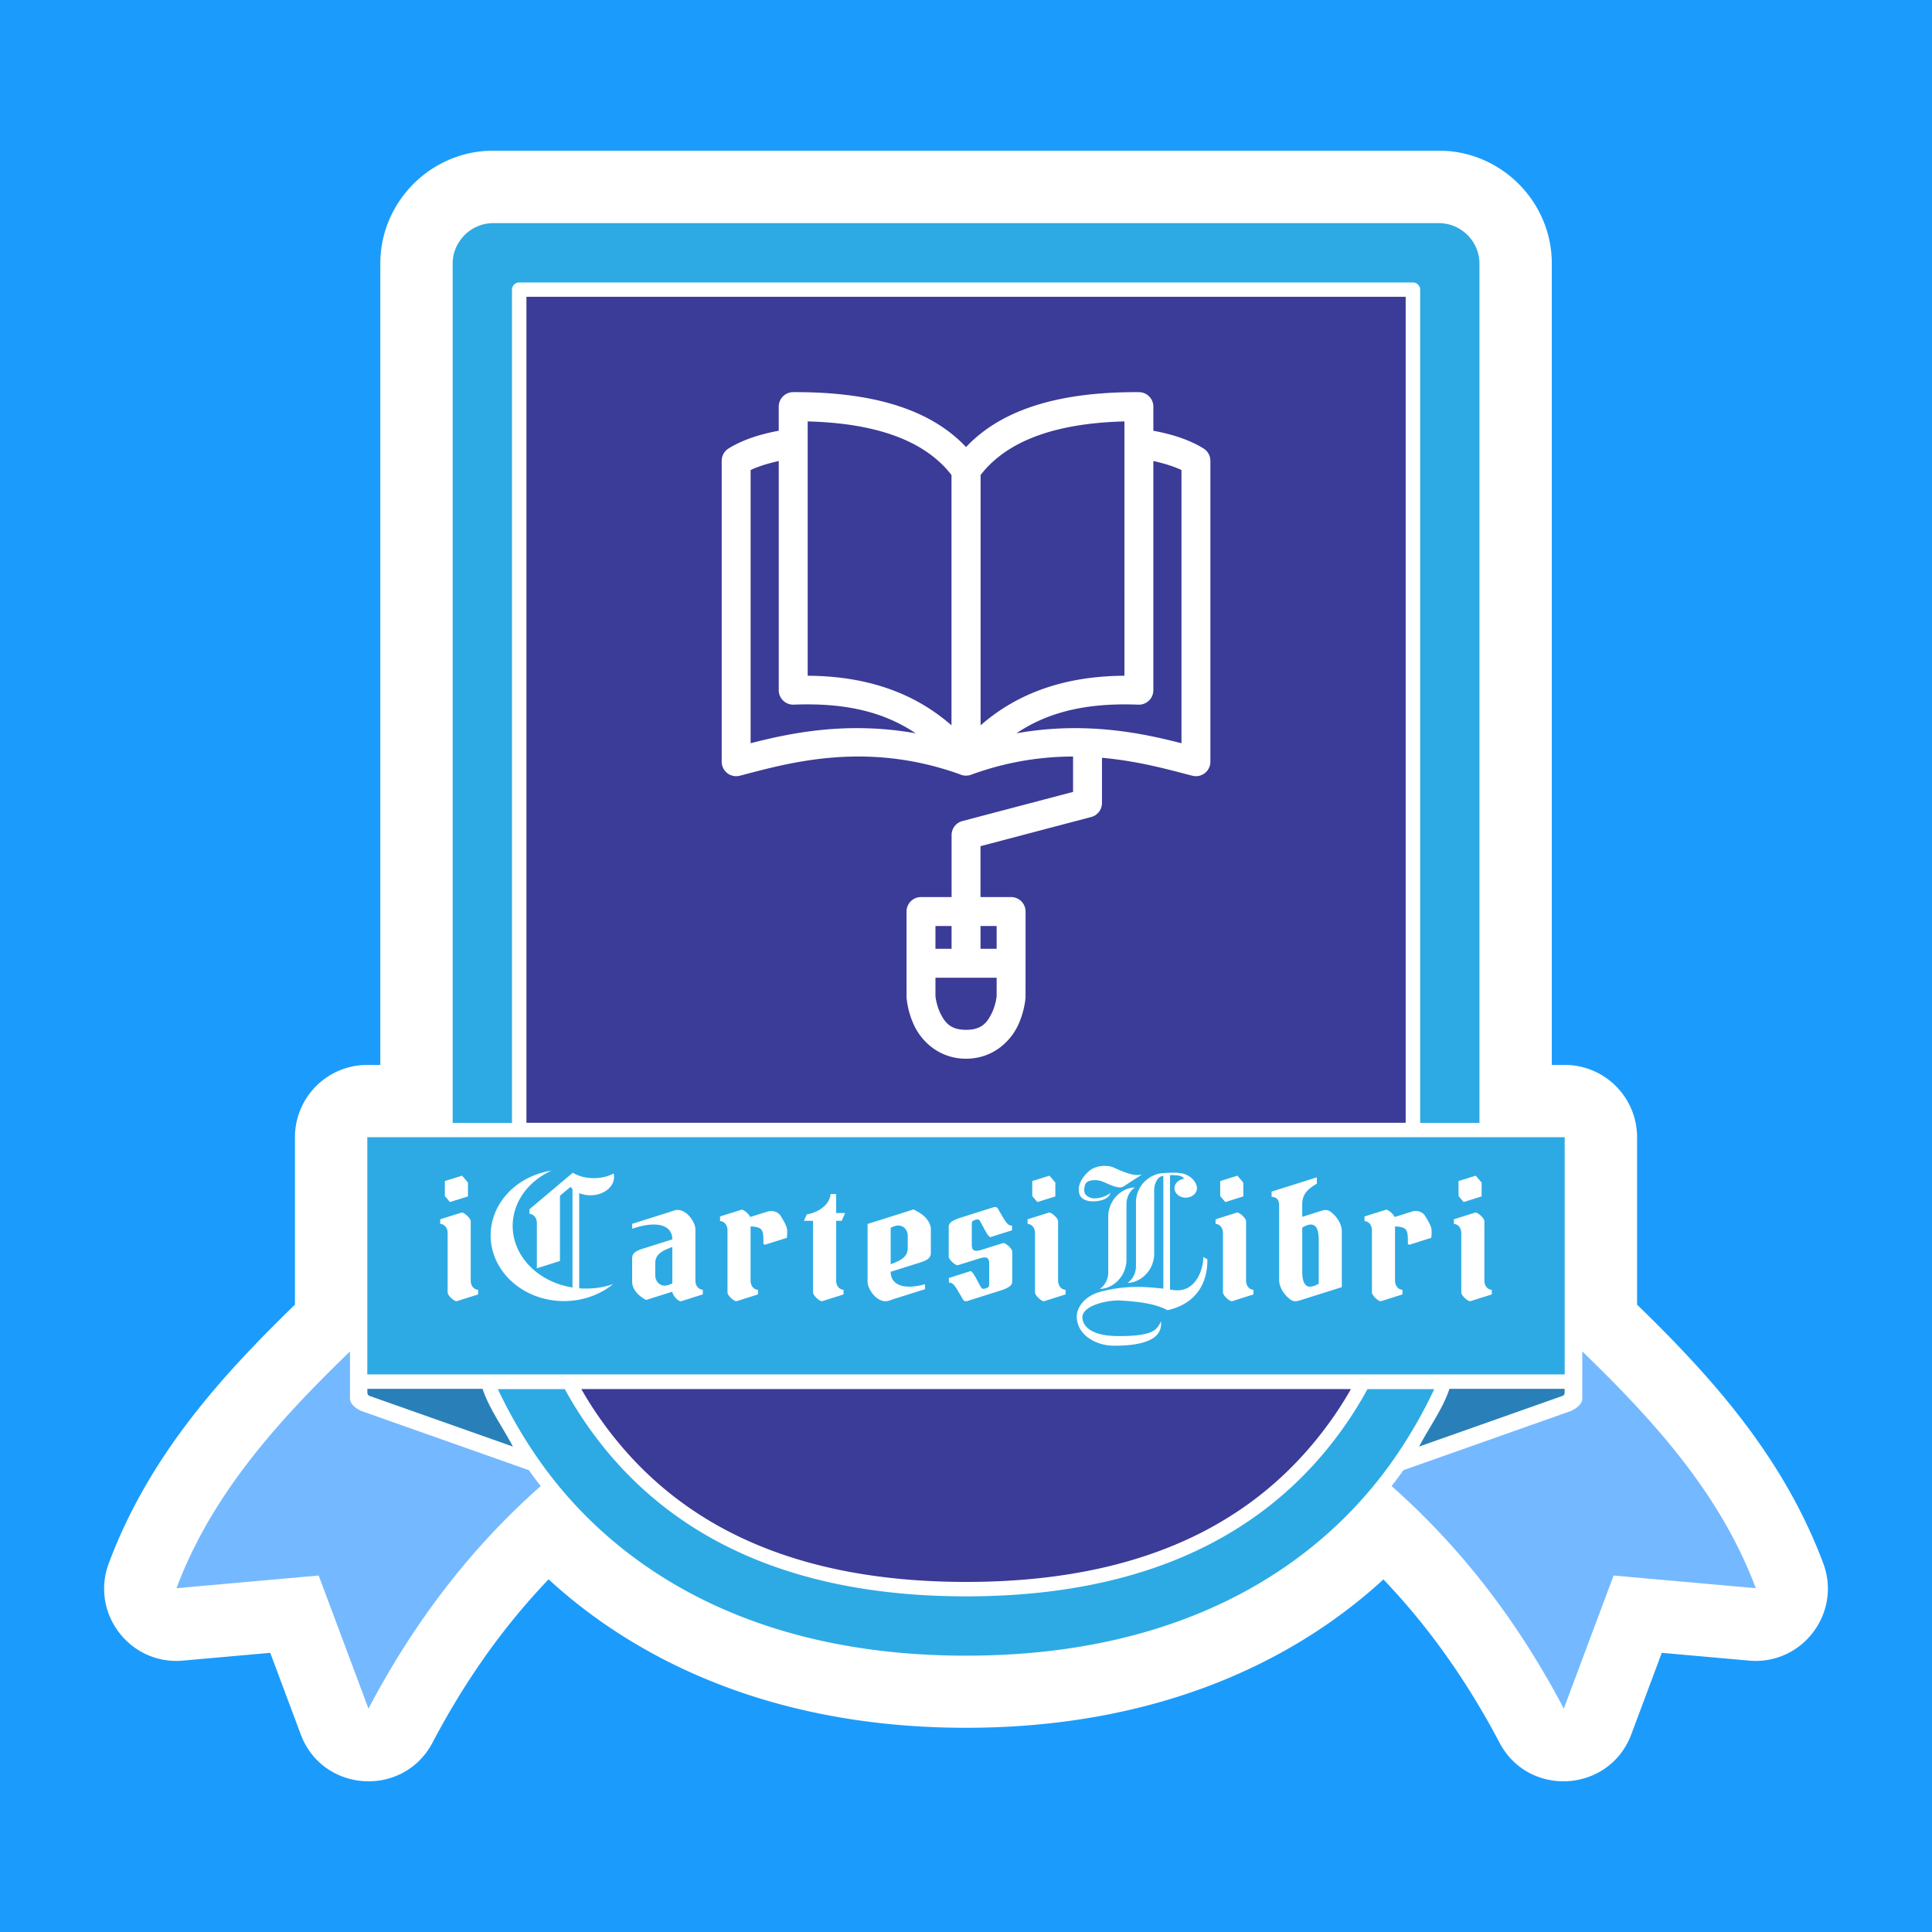
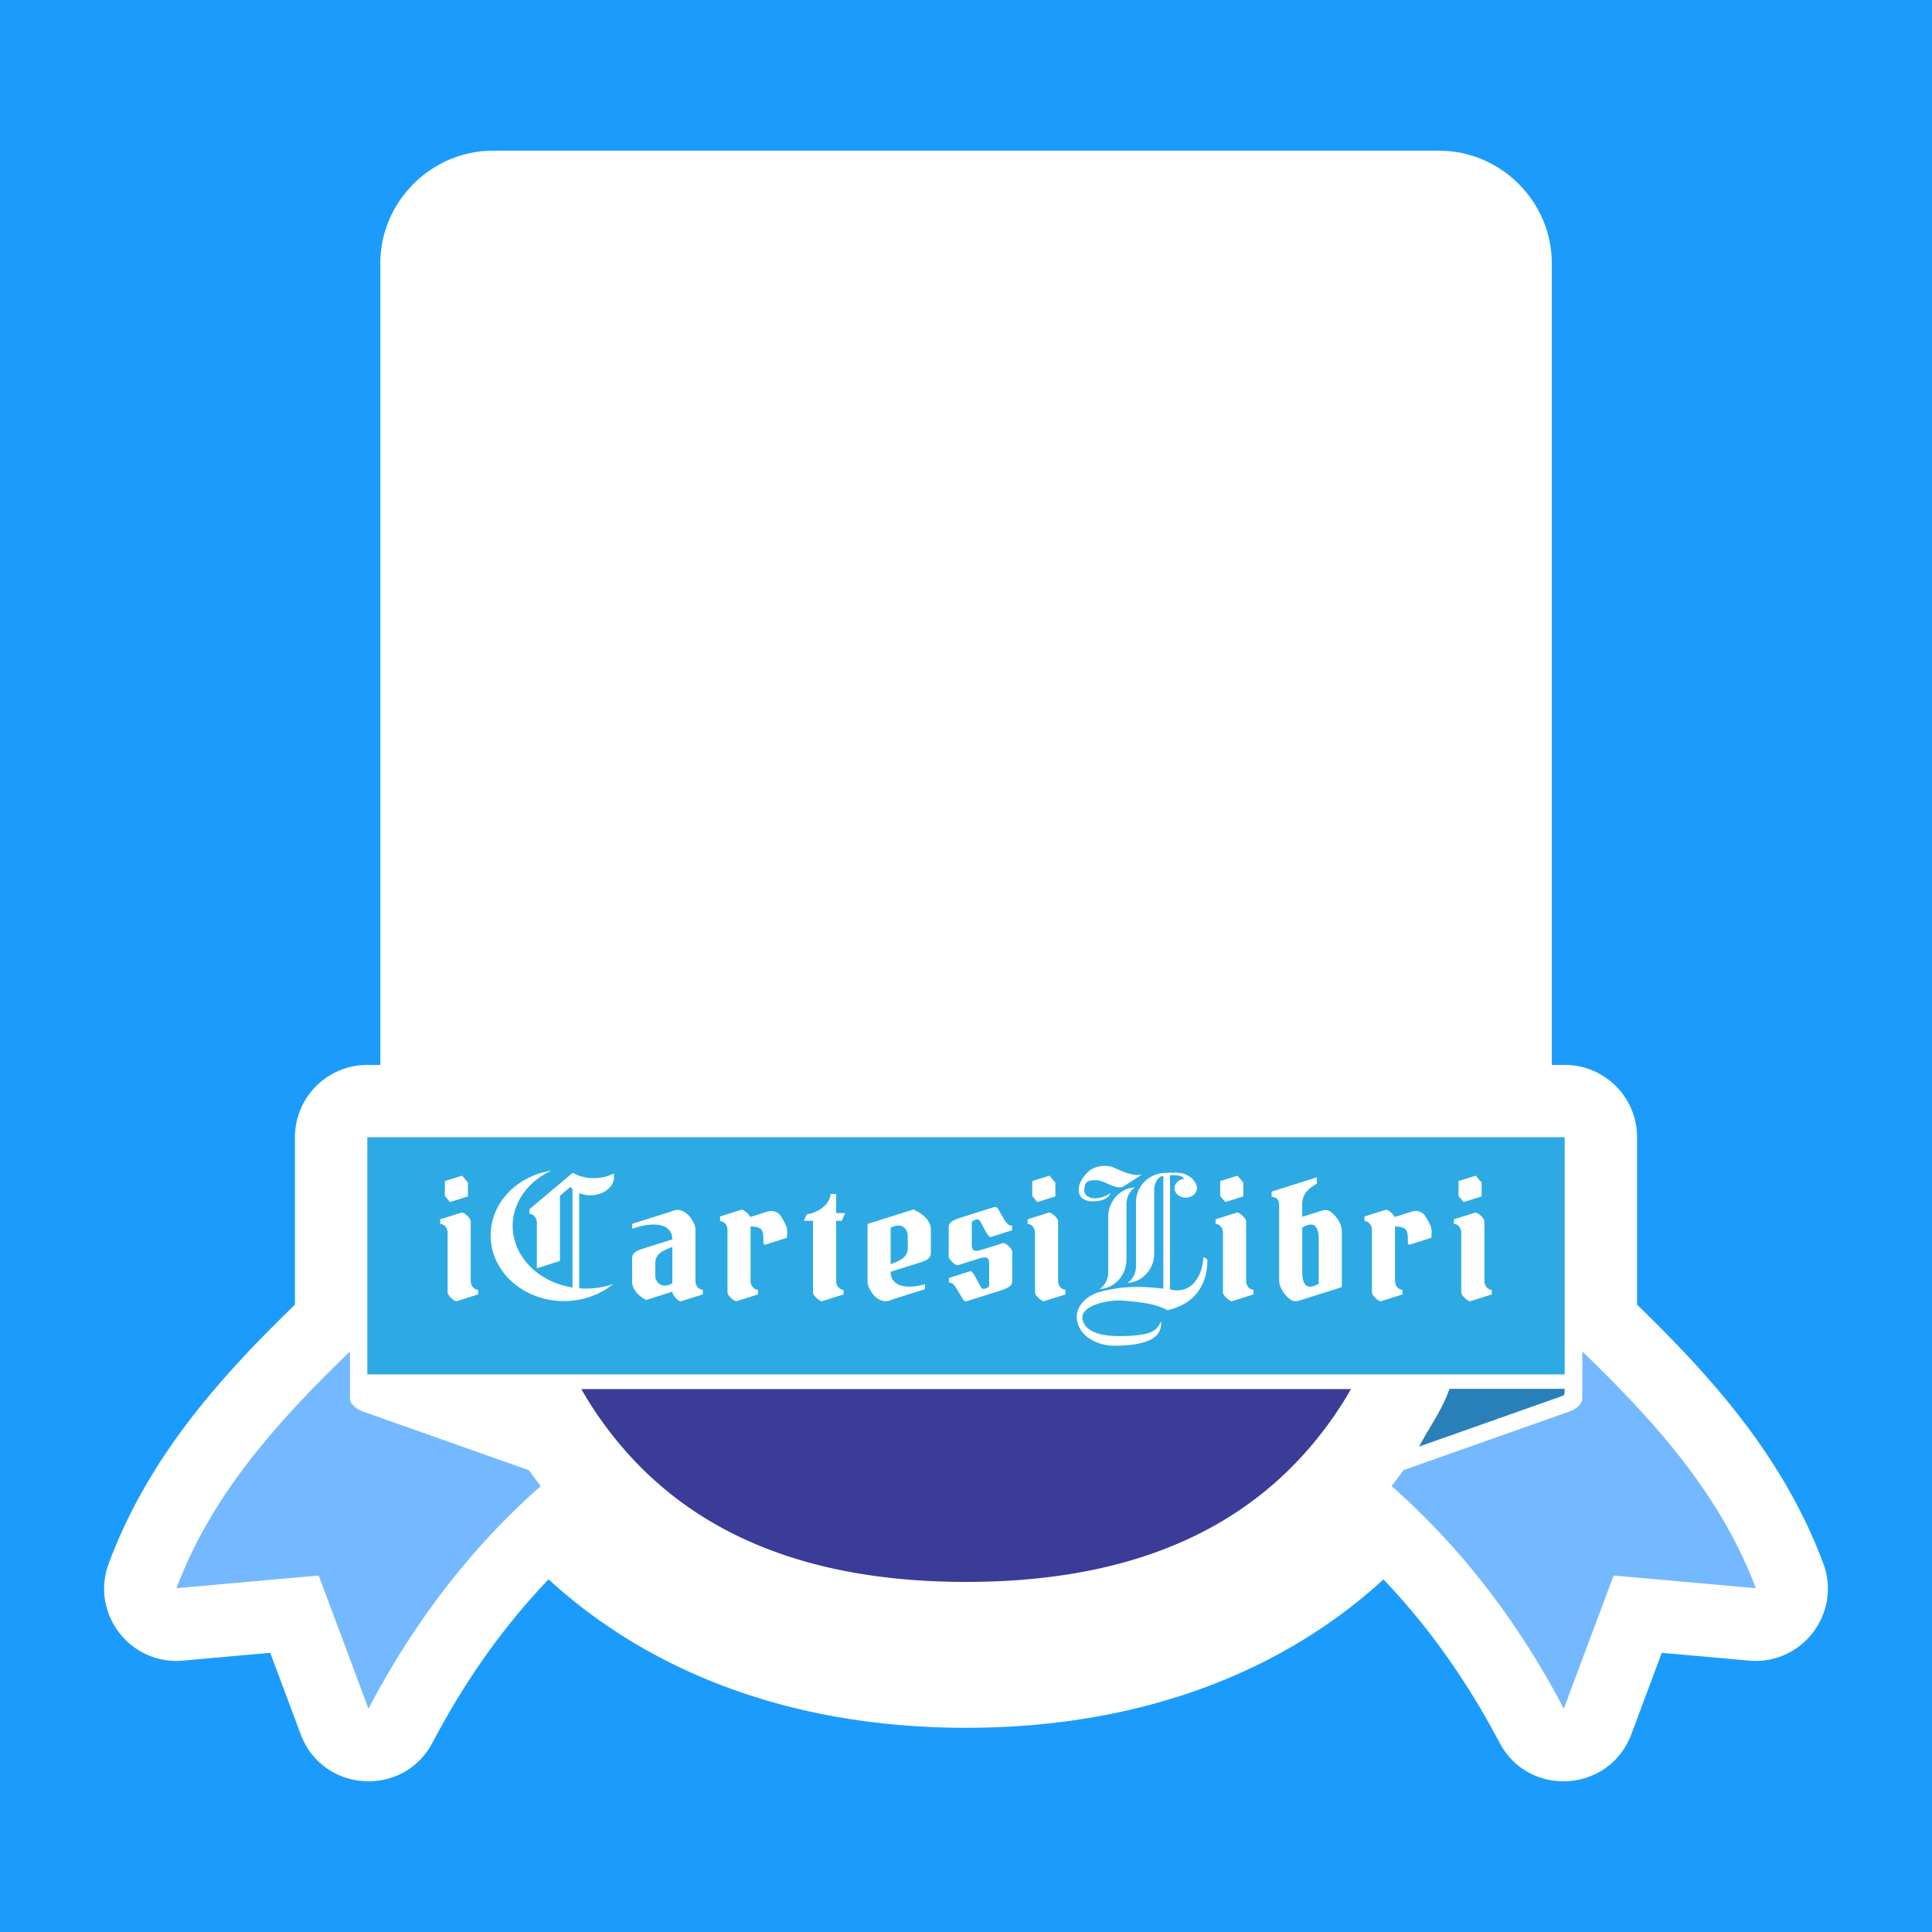
<svg xmlns="http://www.w3.org/2000/svg" width="200" height="200" version="1.1">
  <rect width="200" height="200" fill="#1b9cfc" paint-order="stroke fill markers" />
  <path d="m51.05 15.6c-6.412 0-11.68 5.265-11.68 11.68v82.96h-1.352a7.486 7.486 0 0 0-7.485 7.485v17.33c-7.528 7.323-15.08 15.57-19.27 26.77-1.933 5.16 2.184 10.57 7.674 10.08l9.037-0.806 3.157 8.44c2.267 6.052 10.62 6.581 13.64 0.861 3.258-6.191 7.175-11.84 12.02-16.91 9.542 8.776 23.84 15.37 43.21 15.37 19.37 0 33.67-6.589 43.21-15.36 4.844 5.07 8.76 10.72 12.02 16.9 3.011 5.72 11.37 5.191 13.64-0.862l3.157-8.439 9.037 0.806c5.49 0.489 9.607-4.922 7.674-10.08-4.197-11.19-11.74-19.44-19.27-26.77v-17.33a7.486 7.486 0 0 0-7.485-7.485h-1.342v-82.96c0-6.413-5.265-11.68-11.68-11.68z" fill="#fff" font-family="sans-serif" font-weight="400" overflow="visible" style="font-feature-settings:normal;font-variant-alternates:normal;font-variant-caps:normal;font-variant-east-asian:normal;font-variant-ligatures:normal;font-variant-numeric:normal;font-variant-position:normal;font-variation-settings:normal;inline-size:0;isolation:auto;mix-blend-mode:normal;shape-margin:0;shape-padding:0;text-decoration-color:#000;text-decoration-line:none;text-decoration-style:solid;text-indent:0;text-orientation:mixed;text-transform:none;white-space:normal" paint-order="stroke fill markers" />
-   <path d="M54.496 30.723v85.505h91.018V30.723zm39.347 68.993v-5.354a1.497 1.497 0 011.497-1.497h3.168v-6.422a1.497 1.497 0 011.115-1.447l11.46-3.02v-3.66c-3.17.007-6.685.487-10.456 1.846a1.497 1.497 0 01-.574.13h-.023l-.021.001a1.61 1.61 0 01-.138-.005l-.044-.004a1.497 1.497 0 01-.444-.122c-9.906-3.57-18.044-1.081-22.803.142a1.497 1.497 0 01-1.87-1.45V47.7a1.497 1.497 0 01.705-1.27c1.377-.86 3.162-1.464 5.2-1.84v-2.498a1.497 1.497 0 011.49-1.497c7.06-.034 13.747 1.27 17.9 5.685 4.152-4.415 10.84-5.72 17.9-5.685a1.497 1.497 0 011.49 1.497v2.499c2.037.375 3.823.978 5.2 1.839a1.497 1.497 0 01.704 1.27v31.153c0 .978-.922 1.694-1.87 1.45-2.354-.605-5.539-1.519-9.352-1.856v4.681a1.497 1.497 0 01-1.116 1.448l-11.46 3.02v5.268h3.168a1.497 1.497 0 011.497 1.497v5.354l-.002 3.53s-.088 1.544-.872 3.082c-.784 1.538-2.56 3.271-5.287 3.271-2.729 0-4.504-1.733-5.288-3.271a8.673 8.673 0 01-.873-3.082zM83.61 43.625v26.328c5.446.029 10.628 1.4 14.889 5.134V49.175c-2.96-3.837-8.376-5.38-14.89-5.55zm32.79 0c-6.513.17-11.93 1.713-14.889 5.55v25.912c4.26-3.734 9.443-5.105 14.89-5.134zm-35.784 4.097c-1.16.258-2.156.58-2.912.934V76.94c3.955-1.02 9.92-2.31 17.089-1.027-3.626-2.448-7.851-3.153-12.623-2.968a1.497 1.497 0 01-1.554-1.496zm38.778 0V71.45a1.497 1.497 0 01-1.554 1.496c-4.772-.185-8.997.52-12.623 2.968 7.168-1.283 13.134.008 17.088 1.027V48.655c-.755-.354-1.751-.675-2.91-.933zM96.837 95.86v2.36h1.67v-2.36zm4.665 0v2.36h1.67v-2.36zm-4.665 5.354v1.897c.003.033.089.957.548 1.858.467.916 1.025 1.637 2.62 1.637 1.595 0 2.152-.72 2.62-1.638.458-.898.544-1.816.547-1.854v-1.9z" fill="#3b3b98" font-family="sans-serif" font-weight="400" overflow="visible" style="font-feature-settings:normal;font-variant-alternates:normal;font-variant-caps:normal;font-variant-east-asian:normal;font-variant-ligatures:normal;font-variant-numeric:normal;font-variant-position:normal;font-variation-settings:normal;inline-size:0;isolation:auto;mix-blend-mode:normal;shape-margin:0;shape-padding:0;text-decoration-color:#000;text-decoration-line:none;text-decoration-style:solid;text-indent:0;text-orientation:mixed;text-transform:none;white-space:normal" paint-order="stroke fill markers" />
-   <path d="M38.029 143.768v.408c0 .166.094.283.24.334l14.83 5.24c-1.133-2.133-2.447-3.893-3.148-5.982z" fill="#2980b9" />
  <path d="m36.23 139.9c-7.462 7.221-14.3 14.76-17.96 24.51l14.72-1.312 5.155 13.78c4.491-8.538 10.24-16.33 17.83-23.04a44.6 44.6 0 0 1-1.224-1.645l-17.22-6.085c-0.61-0.216-1.298-0.749-1.298-1.31z" fill="#74b9ff" />
  <path d="M161.971 143.768v.408a.34.34 0 01-.24.334l-14.83 5.24c1.133-2.133 2.447-3.893 3.148-5.982z" fill="#2980b9" />
  <path d="m163.8 139.9c7.462 7.221 14.3 14.76 17.96 24.51l-14.72-1.312-5.155 13.78c-4.491-8.538-10.24-16.33-17.83-23.04a44.59 44.59 0 0 0 1.224-1.645l17.22-6.085c0.61-0.216 1.298-0.749 1.298-1.31z" fill="#74b9ff" />
  <path d="M38.024 117.725v24.55h123.952v-24.55zm76.4 2.968c.338.007.628.068.799.144.992.443 2.195.99 3.005.739l-1.909 1.238c-.395.257-1.092-.027-1.513-.212-.581-.256-.936-.434-1.404-.434-.748 0-1.02.229-1.097.554-.203.841.11 1.041.5 1.234.562.279 1.788-.086 2.154-.495-.068.256-.23.466-.526.63-.461.252-1.305.337-1.8.22-.705-.166-.884-.548-.942-.923-.124-.8.373-1.53.965-2.089.505-.477 1.204-.618 1.767-.606zm-57.338.49a7.59 6.488 0 00-4.014 5.723 7.59 6.488 0 006.192 6.377v-10.2a2.038 2.038 0 01-.21-.215l-1.088.916v6.753l-2.39.754v-4.673c0-.621-.414-.955-.767-.955v-.48l4.487-3.781c.667.384 1.35.557 2.177.557.755 0 1.484-.171 2.047-.48.031.121.047.244.047.369 0 1.042-1.098 1.889-2.451 1.888a2.632 2.218 0 01-1.157-.224v9.854a7.59 6.488 0 00.703.028 7.59 6.488 0 002.804-.46 7.59 6.802 0 01-5.086 1.754 7.59 6.802 0 01-7.59-6.802 7.59 6.802 0 016.296-6.703zm64.346.212c.36 0 .519.014.788.047.377.045.772.217 1.12.504.276.227.57.663.57 1.054a1.163.98 0 11-1.331-.97c-.105-.144-.228-.246-.36-.282-.3-.084-.693-.114-1.096-.096v11.844l.33.046c2.339.339 3.115-2.157 3.115-3.42l.417.24c0 .551.141 4.3-4.125 5.269-1.192-.655-2.936-.887-4.826-.999-1.381-.081-3.984.51-3.984 1.738 0 .695.59 1.941 3.765 1.941 3.795 0 3.919-.733 4.388-1.516 0 .735.085 2.513-4.878 2.513-1.831 0-3.86-1.09-3.86-3.05 0-.81.71-2.054 2.4-2.52 2.423-.666 4.553-.58 6.563-.333v-11.67c-.59 0-.947.837-.947 1.432v6.598c0 1.783-1.446 3.032-2.76 3.032.392-.249.874-.845.874-1.725v-6.598c0-1.784 1.45-2.94 2.76-3.032h.001c.277-.02.656-.047 1.076-.047zm-73.597.31l.608.718v1.43l-1.864.583-.528-.624v-1.55zm60.806 0l.608.718v1.43l-1.863.583-.528-.624v-1.55zm19.458 0l.608.718v1.43l-1.864.583-.527-.624v-1.55zm24.67 0l.609.718v1.43l-1.865.583-.526-.624v-1.55zm-16.449.173v.65c-.93.568-1.513 1.072-1.513 2.139v1.3l1.975-.624c.139-.044.268-.072.392-.078.206-.01.4.045.604.204.835.646 1.126 1.49 1.126 1.946v5.83l-2.39.754-1.977.624c-.37.117-.668.128-.994-.125-.836-.647-1.127-1.49-1.127-1.947v-7.62c0-.49-.033-.983-.78-1.037v-.539zm-18.834 1.054c-.393.248-.875.844-.875 1.725v5.736c0 1.784-1.446 3.032-2.76 3.032.392-.248.874-.844.874-1.725v-5.736c0-1.783 1.446-3.033 2.76-3.033zm-31.506.674h.577v1.968h.935l-.359.807h-.577v6.182c0 .621.414.955.768.955v.48l-2.215.7c-.21.066-.943-.572-.943-.902v-7.416h-.946l.295-.663a3.28 2.313 0 00.57-.143h.081v-.028a3.28 2.313 0 001.814-1.94zm17.07 1.346c.122.01.212.082.302.248.155.286.309.525.406.695.46.806.656.983 1.01.983v.481l-2.216.699c-.21.066-.626-.786-.789-1.086l-.303-.56a.313.313 0 00-.283-.18c-.142.002-.283.072-.424.134-.137.06-.153.207-.153.416v2.062c0 .621.254.773 1.03.53l2.239-.701c.276.014.92.594.92.903v2.941c0 .389-.007.698-1.257 1.093l-3.322 1.047c-.276.087-.42.063-.564-.204-.156-.285-.309-.525-.406-.695-.46-.805-.656-.983-1.01-.983v-.48l2.216-.7c.21-.065.626.786.789 1.086l.304.56c.083.153.209.182.283.18.14-.002.282-.072.424-.134.136-.06.153-.207.153-.417v-2.06c0-.622-.254-.773-1.032-.53l-2.237.7c-.276-.014-.92-.594-.92-.903v-2.94c0-.39.006-.699 1.256-1.093l3.321-1.048a.722.722 0 01.262-.044zm-8.483.251l.347.183c1.031.546 1.446 1.283 1.446 1.861v2.42c0 .51-.265.761-1.109 1.028l-3.049.96c0 1.283 1.213 1.927 3.555 1.288v.512l-3.29 1.038c-.388.123-.785.392-1.474.019-.678-.368-1.181-1.294-1.181-1.799v-6.01zm-17.789.022c.238.012.746.443.883.76l1.789-.564c.639-.202 1.208.145 1.363.451 0 0 .53.813.64 1.26.08.33 0 1.008 0 1.008l-2.284.72-.14-.094c0-1.374.023-1.746-1.33-1.806v5.603c0 .621.414.955.767.955v.48l-2.215.7c-.21.065-.942-.572-.942-.902v-6.434c0-.622-.415-.955-.768-.955v-.48zm66.714 0c.238.012.745.443.883.76l1.789-.564c.639-.202 1.207.145 1.362.451 0 0 .53.813.64 1.26.08.33 0 1.008 0 1.008l-2.283.72-.14-.094c0-1.374.022-1.746-1.331-1.806v5.603c0 .621.415.955.768.955v.48l-2.215.7c-.21.065-.943-.572-.943-.902v-6.434c0-.622-.415-.955-.768-.955v-.48zm-73.352.029c.192 0 .41.05.667.19.679.368 1.181 1.294 1.181 1.799v5.314c0 .622.415.956.769.956v.48l-2.216.7c-.334.105-.943-.664-.943-.977l-2.712.855c-1.03-.547-1.445-1.284-1.445-1.862v-2.42c0-.51.265-.76 1.108-1.027l3.05-.962c0-1.387-1.417-2.03-4.153-1.105v-.506l3.886-1.226c.243-.077.49-.21.809-.21zm-22.332.264c.276.014.92.594.92.903v6.142c0 .621.415.955.768.955v.48l-2.216.7c-.21.065-.942-.572-.942-.902v-6.141c0-.622-.415-.956-.768-.956v-.48zm60.806 0c.276.014.92.594.92.903v6.142c0 .621.415.955.768.955v.48l-2.215.7c-.21.065-.943-.572-.943-.902v-6.141c0-.622-.414-.956-.768-.956v-.48zm19.458 0c.276.014.92.594.92.903v6.142c0 .621.415.955.768.955v.48l-2.215.7c-.21.065-.943-.572-.943-.902v-6.141c0-.622-.414-.956-.768-.956v-.48zm24.67 0c.277.014.92.594.92.903v6.142c0 .621.415.955.768.955v.48l-2.215.7c-.21.065-.943-.572-.943-.902v-6.141c0-.622-.414-.956-.767-.956v-.48zm-17.012 1.247c-.236-.01-.54.088-.923.317v4.528c0 1.17.323 2.1 1.708 1.273v-4.527c0-.847-.168-1.569-.785-1.59zm-42.75.103c-.222.002-.48.072-.778.238v3.762c1.123-.401 1.767-.782 1.767-1.685v-1.288c0-.436-.326-1.035-.99-1.027zm-23.381 2.22c-1.123.401-1.768.782-1.768 1.686v1.287c0 .58.58 1.452 1.768.79z" fill="#2daae4" paint-order="stroke fill markers" />
  <path d="m60.18 143.8a37.87 37.87 0 0 0 1.774 2.82c6.224 8.965 17.1 17.14 38.06 17.14 20.95 0 31.83-8.176 38.06-17.14a37.77 37.77 0 0 0 1.774-2.821z" fill="#3b3b98" font-family="sans-serif" font-weight="400" overflow="visible" style="font-feature-settings:normal;font-variant-alternates:normal;font-variant-caps:normal;font-variant-east-asian:normal;font-variant-ligatures:normal;font-variant-numeric:normal;font-variant-position:normal;font-variation-settings:normal;inline-size:0;isolation:auto;mix-blend-mode:normal;shape-margin:0;shape-padding:0;text-decoration-color:#000;text-decoration-line:none;text-decoration-style:solid;text-indent:0;text-orientation:mixed;text-transform:none;white-space:normal" paint-order="stroke fill markers" />
-   <path d="m51.54 143.8a49.68 49.68 0 0 0 4.137 7.174c7.45 10.73 21.31 20.42 44.33 20.42 23.02 0 36.88-9.69 44.33-20.42a49.68 49.68 0 0 0 4.137-7.174h-6.912a40.74 40.74 0 0 1-2.267 3.674c-6.451 9.292-17.94 17.78-39.28 17.78-21.35 0-32.83-8.492-39.28-17.78a40.74 40.74 0 0 1-2.267-3.674zm-0.488-120.7c-2.298 0-4.192 1.895-4.192 4.192v88.95h6.139v-86.25a0.749 0.749 0 0 1 0.748-0.749h92.52a0.749 0.749 0 0 1 0.749 0.749v86.25h6.137v-88.95c0-2.297-1.894-4.191-4.191-4.192z" fill="#2daae4" font-family="sans-serif" font-weight="400" overflow="visible" style="font-feature-settings:normal;font-variant-alternates:normal;font-variant-caps:normal;font-variant-east-asian:normal;font-variant-ligatures:normal;font-variant-numeric:normal;font-variant-position:normal;font-variation-settings:normal;inline-size:0;isolation:auto;mix-blend-mode:normal;shape-margin:0;shape-padding:0;text-decoration-color:#000;text-decoration-line:none;text-decoration-style:solid;text-indent:0;text-orientation:mixed;text-transform:none;white-space:normal" paint-order="stroke fill markers" />
</svg>